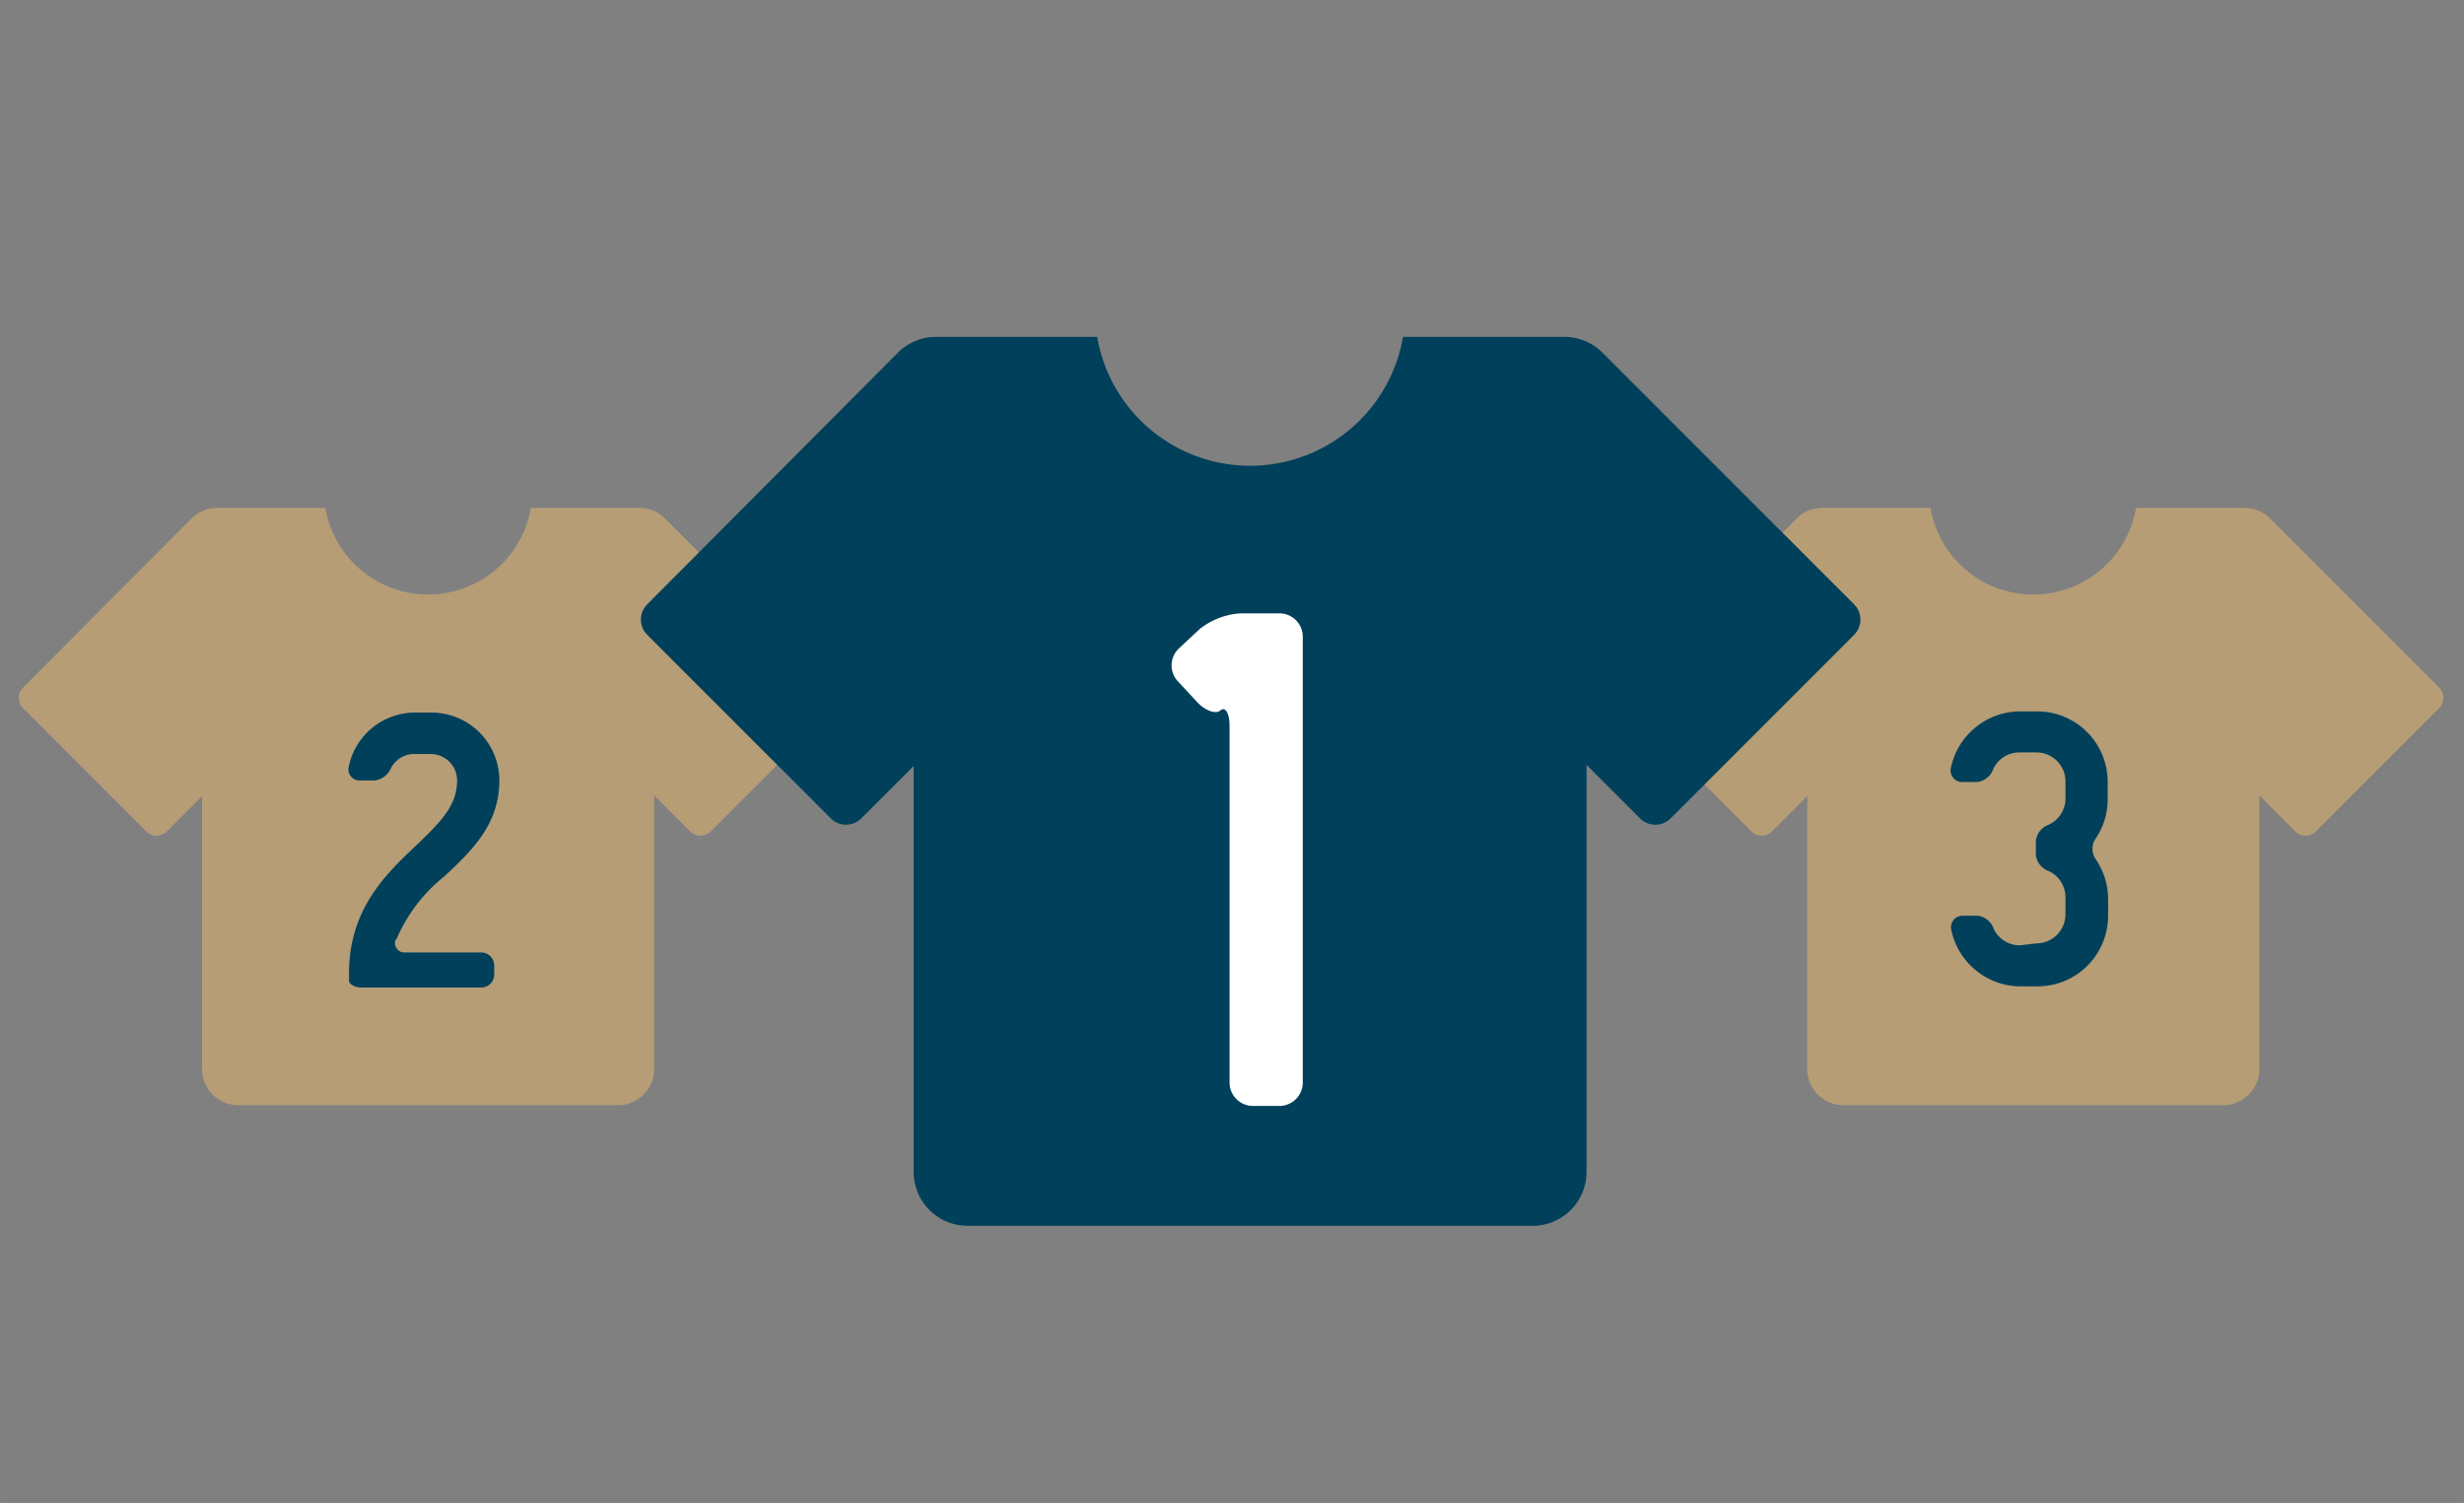
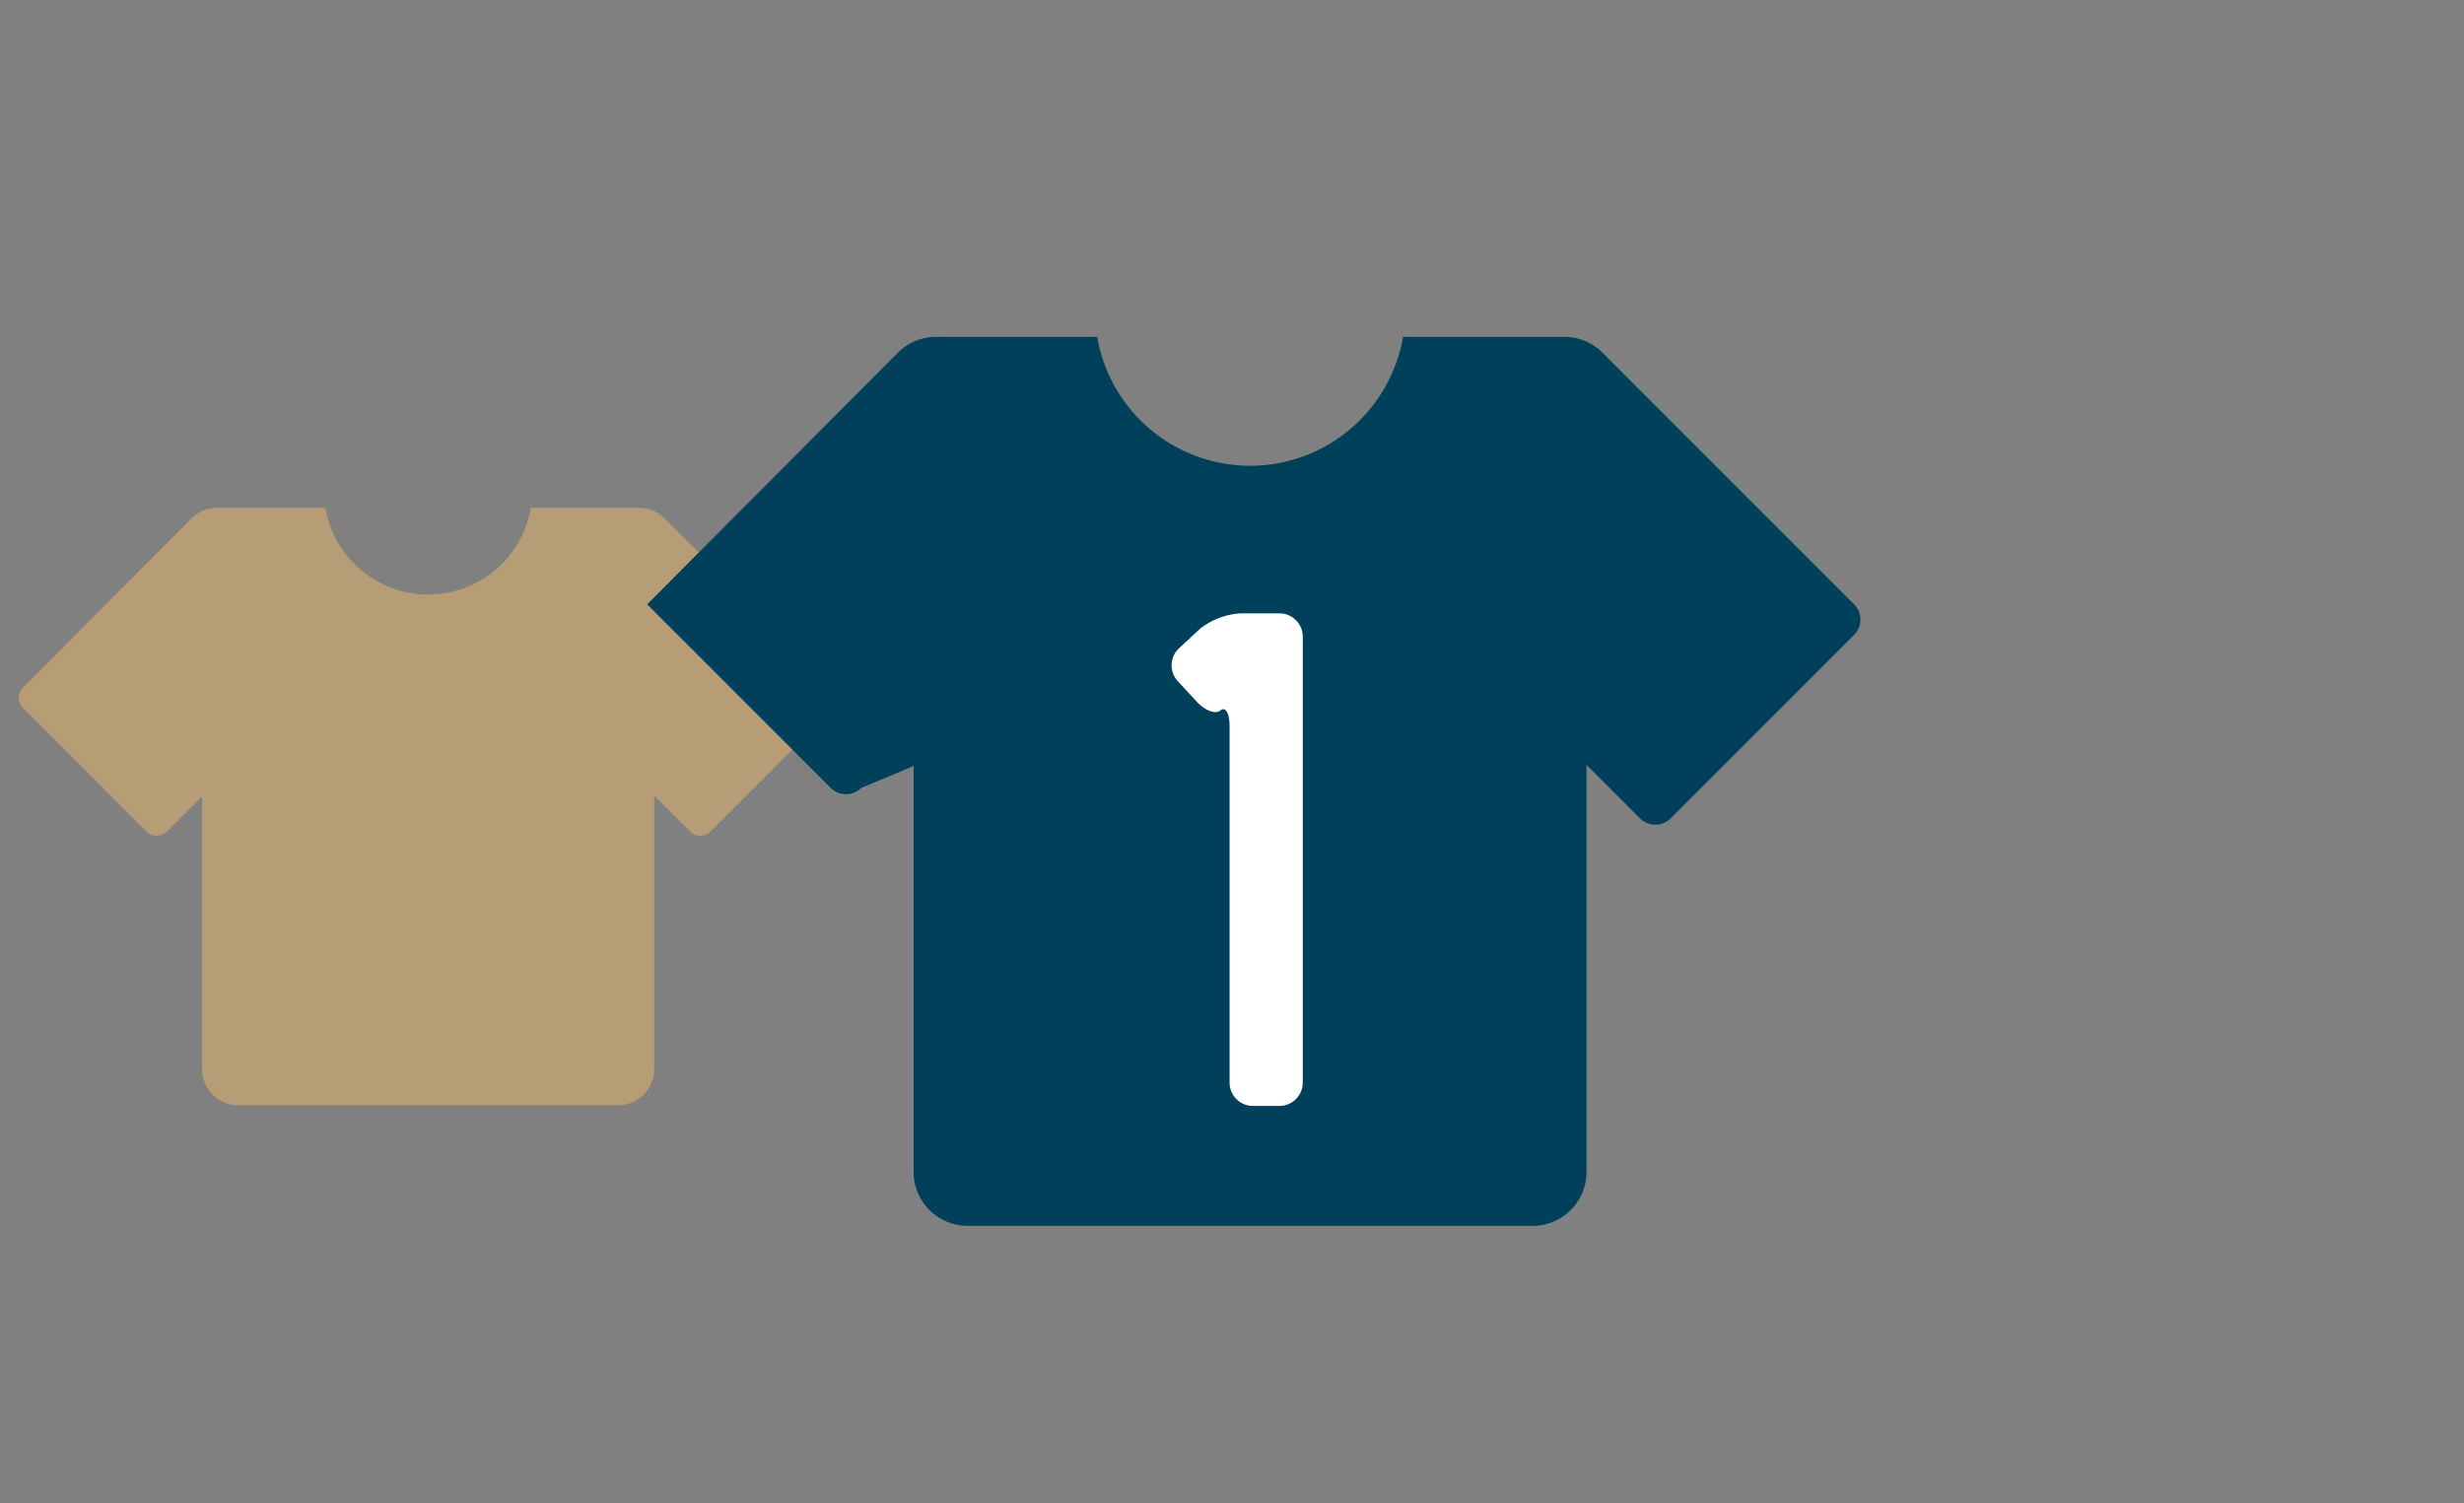
<svg xmlns="http://www.w3.org/2000/svg" id="_2" data-name="2" width="36.373mm" height="22.194mm" viewBox="0 0 103.103 62.912">
  <rect x="0" y="0" width="103.103" height="62.912" fill="#808080" stroke="none" />
  <defs>
    <style>.cls-1{fill:#b69d76;}.cls-2{fill:#00405b;}.cls-3{fill:#fff;}</style>
  </defs>
-   <path class="cls-1" d="M102.063,28.773,94.99,21.698a1.518,1.518,0,0,0-1.073-.445H89.38a4.362,4.362,0,0,1-8.599,0h-4.53a1.518,1.518,0,0,0-1.075.447L68.129,28.773a.607.607,0,0,0,.001.858l5.16,5.162a.607.607,0,0,0,.859,0l1.473-1.473V44.731a1.518,1.518,0,0,0,1.518,1.518H93.023a1.518,1.518,0,0,0,1.518-1.518V33.287l1.505,1.506a.607.607,0,0,0,.859,0l5.159-5.161A.607.607,0,0,0,102.063,28.773Z" />
  <path class="cls-1" d="M34.896,28.773l-7.073-7.076a1.518,1.518,0,0,0-1.073-.445H22.213a4.362,4.362,0,0,1-8.599,0h-4.53A1.518,1.518,0,0,0,8.008,21.7L.962,28.773a.607.607,0,0,0,.001.858l5.16,5.162a.607.607,0,0,0,.859,0l1.473-1.473V44.731a1.518,1.518,0,0,0,1.518,1.518H25.855a1.518,1.518,0,0,0,1.518-1.518V33.287l1.505,1.506a.607.607,0,0,0,.859,0l5.159-5.161A.607.607,0,0,0,34.896,28.773Z" />
-   <path class="cls-2" d="M77.582,25.288l-10.527-10.53a2.259,2.259,0,0,0-1.597-.662H58.707a6.492,6.492,0,0,1-12.797,0H39.168a2.258,2.258,0,0,0-1.6.665L27.081,25.288a.903.903,0,0,0,.001,1.276l7.679,7.681a.903.903,0,0,0,1.278,0L38.23,32.054V49.037a2.259,2.259,0,0,0,2.258,2.259h23.64a2.259,2.259,0,0,0,2.259-2.259V32.005l2.24,2.241a.903.903,0,0,0,1.278,0l7.678-7.68A.903.903,0,0,0,77.582,25.288Z" />
+   <path class="cls-2" d="M77.582,25.288l-10.527-10.53a2.259,2.259,0,0,0-1.597-.662H58.707a6.492,6.492,0,0,1-12.797,0H39.168a2.258,2.258,0,0,0-1.6.665L27.081,25.288l7.679,7.681a.903.903,0,0,0,1.278,0L38.23,32.054V49.037a2.259,2.259,0,0,0,2.258,2.259h23.64a2.259,2.259,0,0,0,2.259-2.259V32.005l2.24,2.241a.903.903,0,0,0,1.278,0l7.678-7.68A.903.903,0,0,0,77.582,25.288Z" />
  <path class="cls-3" d="M54.513,26.636V45.307a.98.98,0,0,1-.972.972H52.422a.98.98,0,0,1-.972-.972V30.376c0-.53-.177-.824-.383-.648-.206.178-.677,0-1.031-.412l-.766-.824a.98.98,0,0,1,.088-1.385l.854-.795a3.058,3.058,0,0,1,1.708-.647h1.62A.98.98,0,0,1,54.513,26.636Z" />
-   <path class="cls-2" d="M16.552,39.327a.394.394,0,0,0,.413.528h3.17a.55.55,0,0,1,.545.545v.38a.55.55,0,0,1-.545.545H15.148c-.297,0-.545-.133-.545-.297v-.297c0-2.691,1.552-4.161,2.79-5.334,1.073-1.024,1.734-1.7,1.734-2.74a1.106,1.106,0,0,0-1.107-1.105h-.677a1.086,1.086,0,0,0-.974.577.874.874,0,0,1-.677.528h-.627a.462.462,0,0,1-.479-.545,2.837,2.837,0,0,1,2.791-2.295h.677a2.84,2.84,0,0,1,2.84,2.84c0,1.85-1.156,2.939-2.278,3.996a6.774,6.774,0,0,0-2.031,2.658Z" />
-   <path class="cls-2" d="M85.206,39.476a1.219,1.219,0,0,0,1.222-1.221v-.711a1.21,1.21,0,0,0-.693-1.09.817.817,0,0,1-.545-.66v-.627a.819.819,0,0,1,.545-.66,1.209,1.209,0,0,0,.693-1.09v-.71a1.219,1.219,0,0,0-1.222-1.222h-.71a1.208,1.208,0,0,0-1.09.693.819.819,0,0,1-.66.545h-.627a.482.482,0,0,1-.496-.545,2.972,2.972,0,0,1,2.906-2.41h.71a2.952,2.952,0,0,1,2.956,2.955v.709a2.928,2.928,0,0,1-.512,1.668.776.776,0,0,0,0,.842,2.945,2.945,0,0,1,.528,1.668v.71a2.953,2.953,0,0,1-2.956,2.955h-.71a2.973,2.973,0,0,1-2.906-2.41.481.481,0,0,1,.496-.545h.627a.82.82,0,0,1,.661.545,1.208,1.208,0,0,0,1.09.693Z" />
</svg>